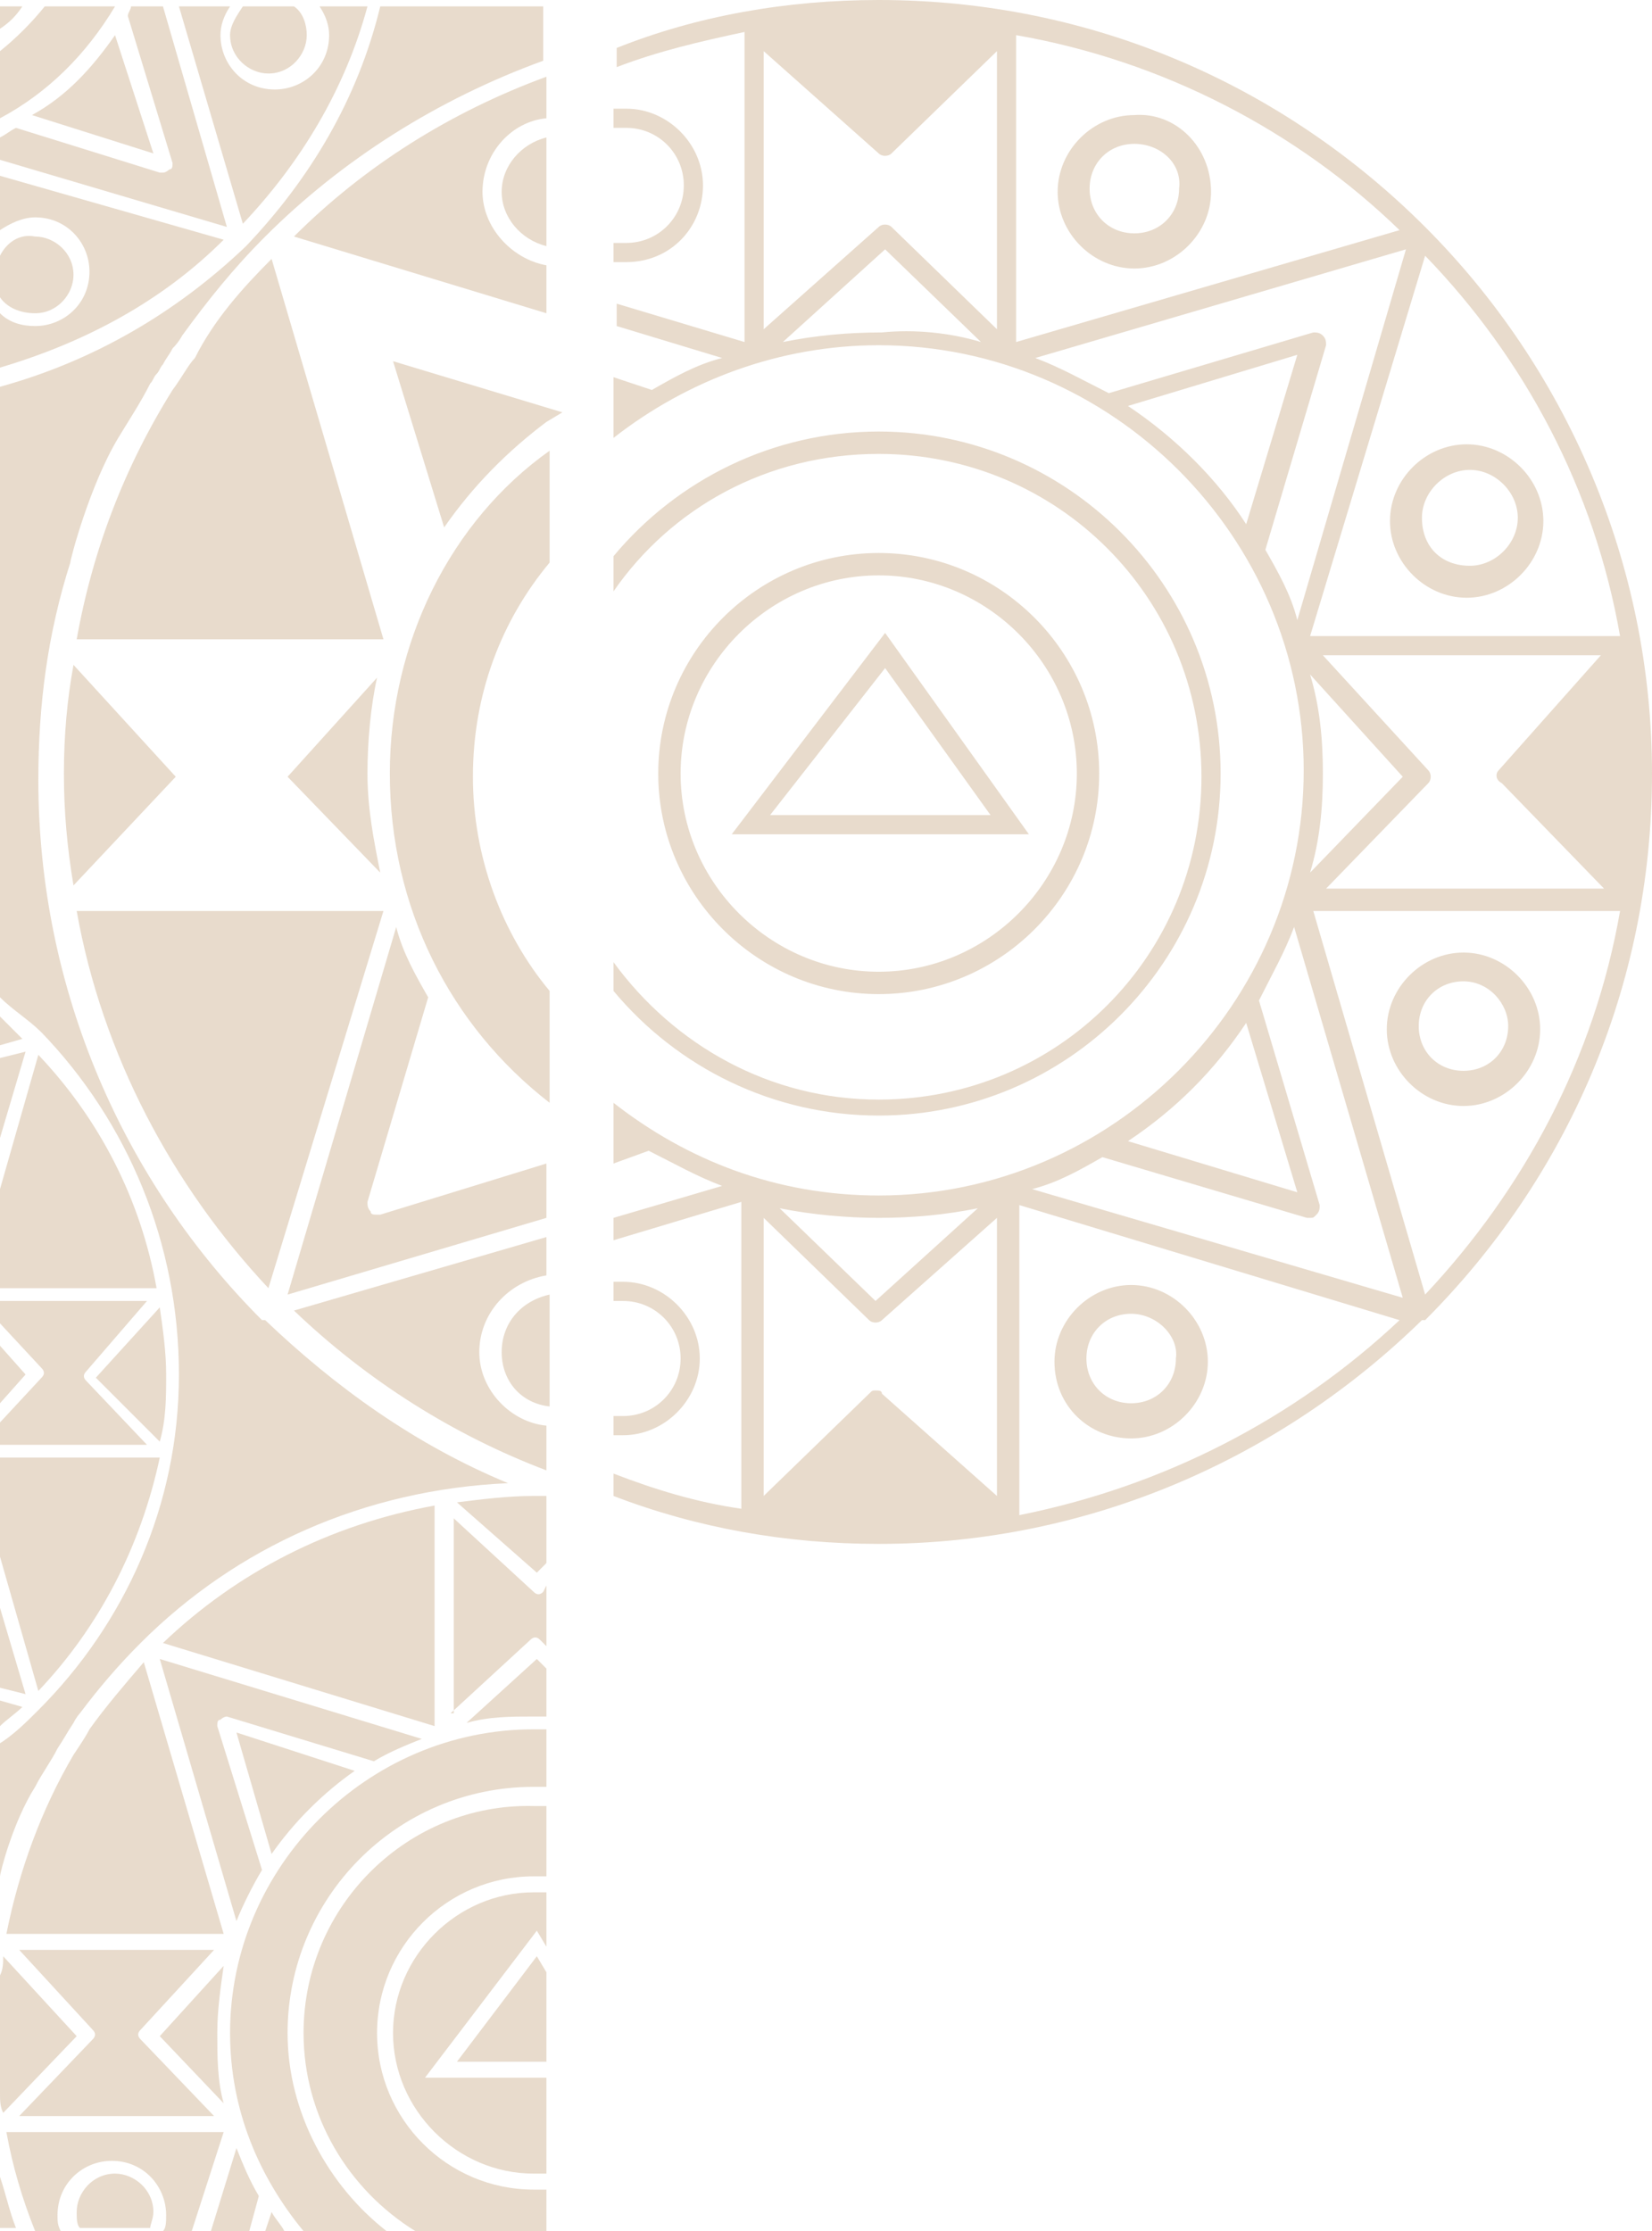
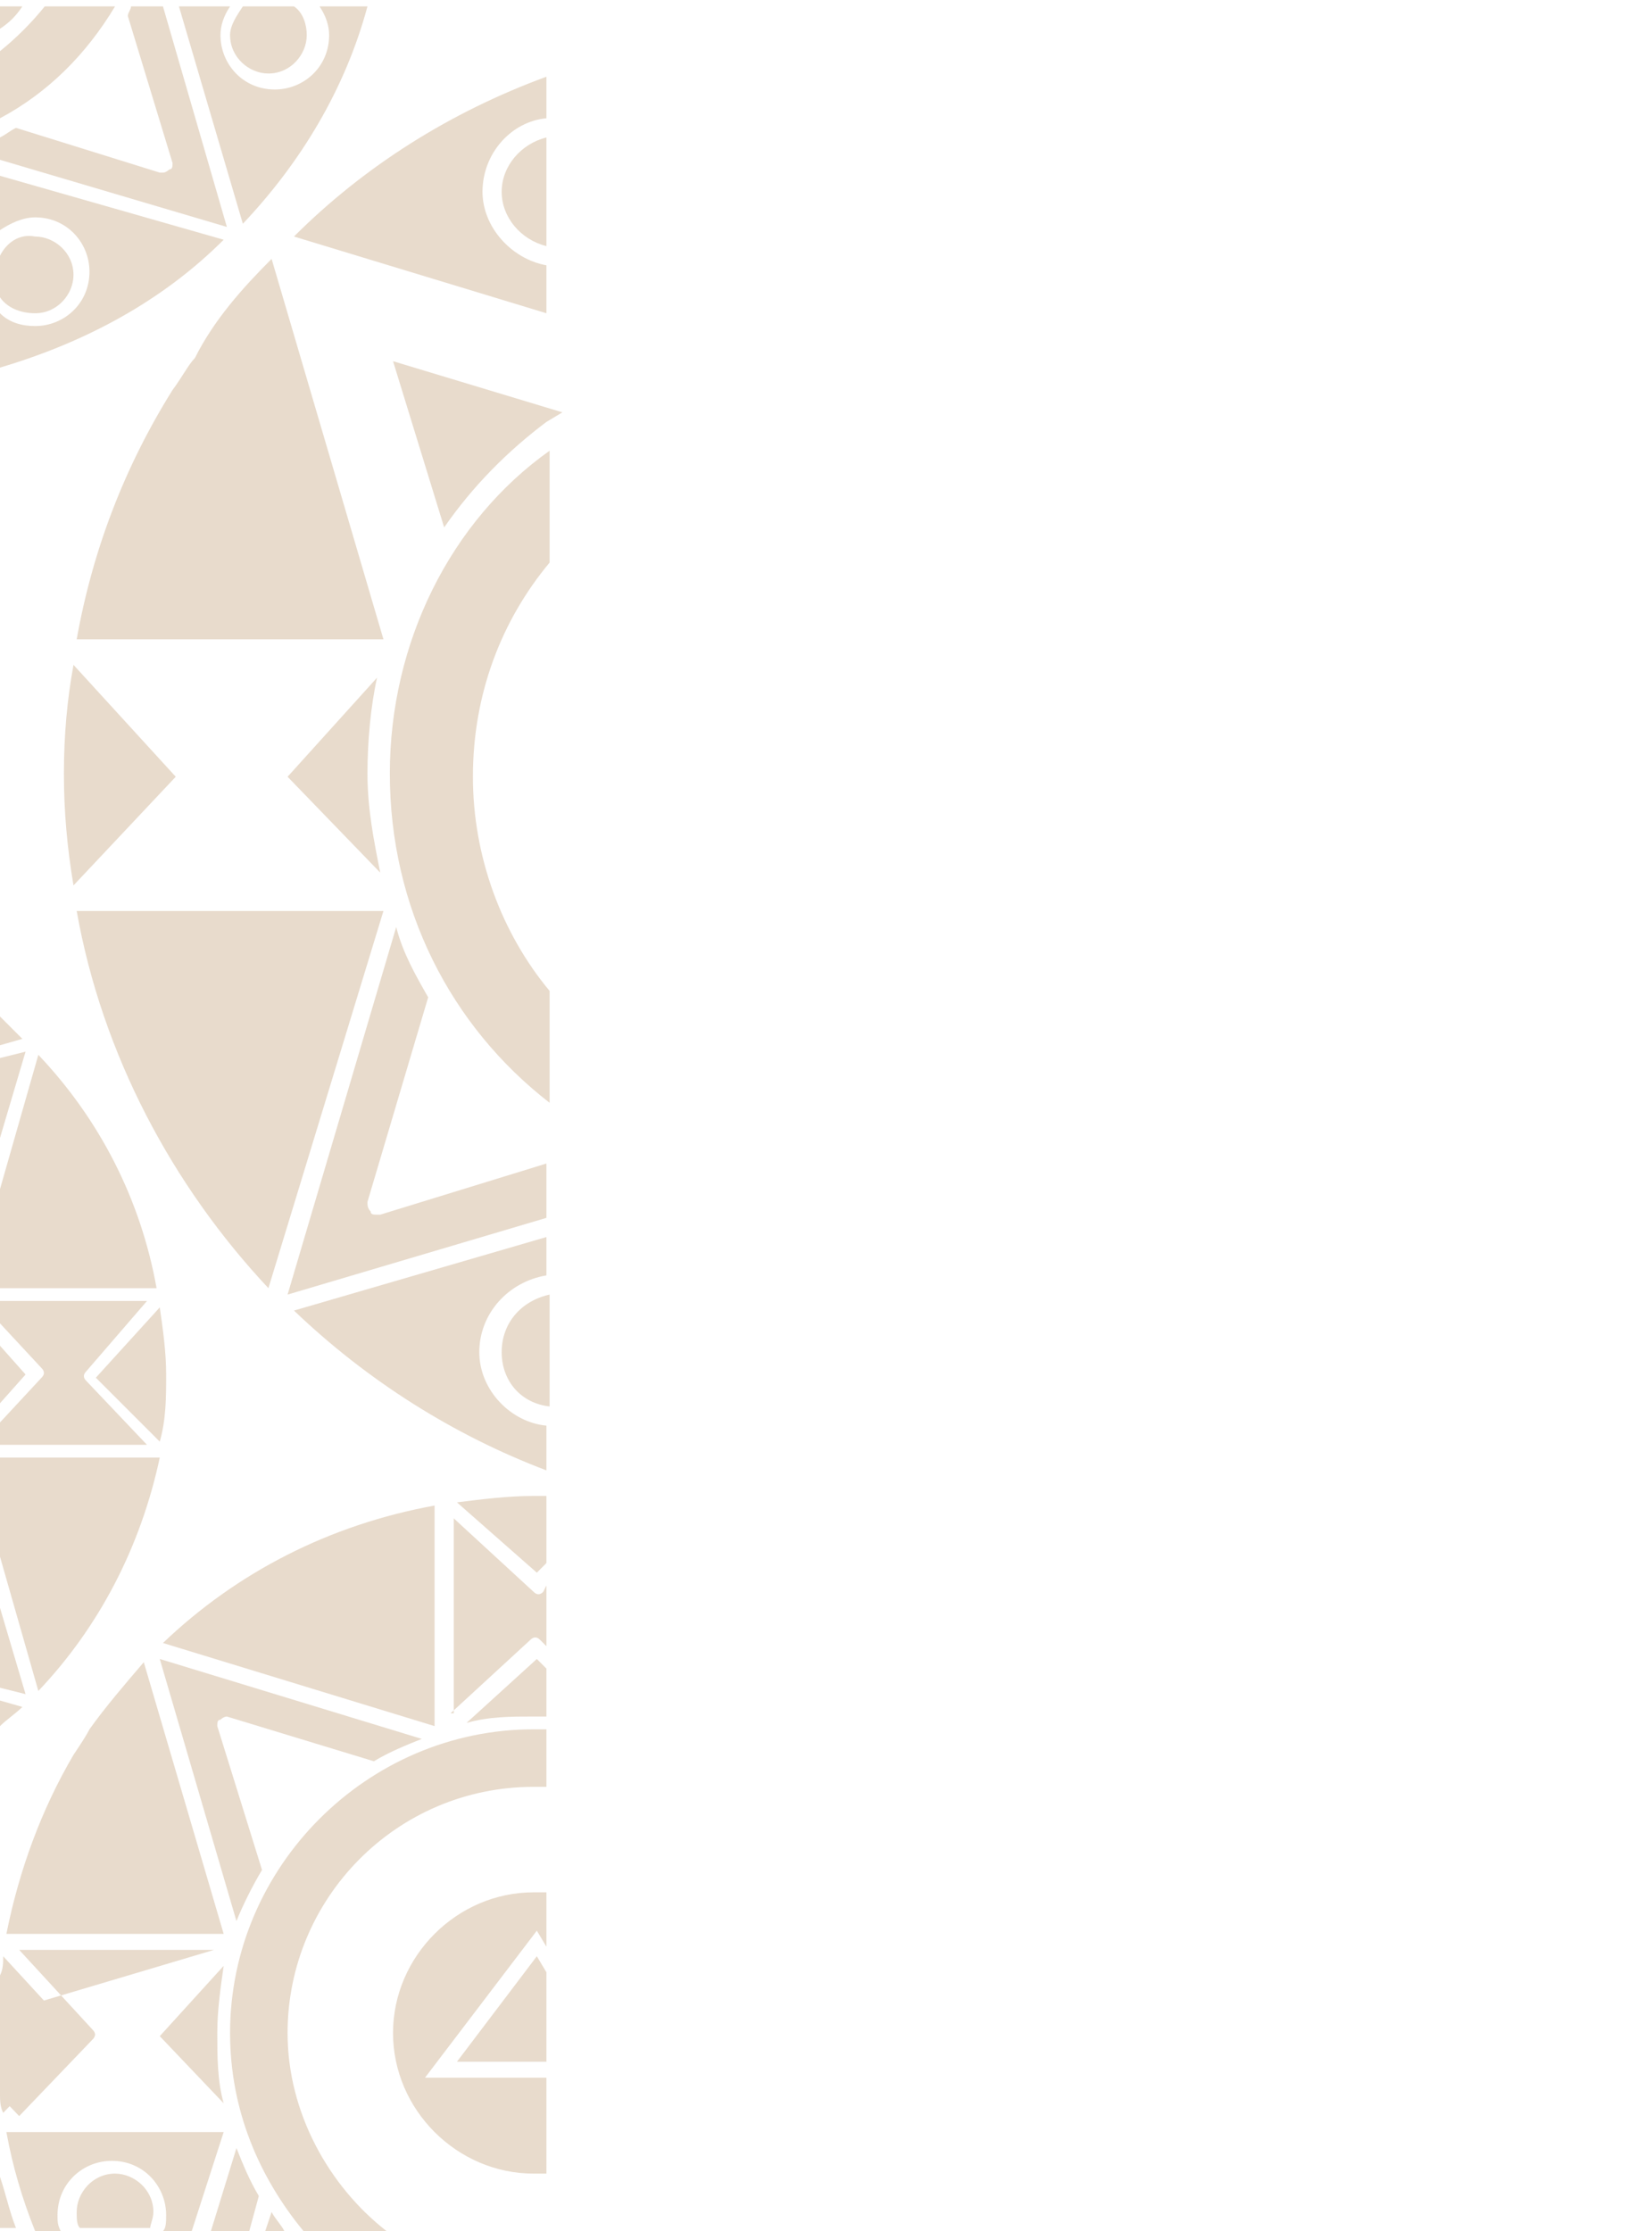
<svg xmlns="http://www.w3.org/2000/svg" version="1.1" x="0px" y="0px" width="51.7px" height="69.8px" viewBox="0 0 51.7 69.8" enable-background="new 0 0 51.7 69.8" xml:space="preserve">
  <defs>
</defs>
  <g id="XMLID_1_" opacity="0.8">
-     <path id="XMLID_66_" fill="#e2d2bf" d="M46,17.7c0.8,0,1.5-0.7,1.5-1.5s-0.7-1.5-1.5-1.5c-0.8,0-1.5,0.7-1.5,1.5   C44.5,17.1,45.1,17.7,46,17.7z M35.5,4.5c-0.8,0-1.4,0.6-1.4,1.4c0,0.8,0.6,1.4,1.4,1.4c0.8,0,1.4-0.6,1.4-1.4   C37,5.1,36.3,4.5,35.5,4.5z M45.8,30.7c-0.8,0-1.4,0.6-1.4,1.4c0,0.8,0.6,1.4,1.4,1.4c0.8,0,1.4-0.6,1.4-1.4   C47.2,31.4,46.6,30.7,45.8,30.7z M35.4,41.1c-0.8,0-1.4,0.6-1.4,1.4c0,0.8,0.6,1.4,1.4,1.4c0.8,0,1.4-0.6,1.4-1.4   C36.9,41.8,36.2,41.1,35.4,41.1z M19.5,44.9c1.3,0,2.4-1.1,2.4-2.4c0-1.3-1.1-2.4-2.4-2.4c-0.1,0-0.2,0-0.3,0v0.6   c0.1,0,0.2,0,0.3,0c1,0,1.8,0.8,1.8,1.8c0,1-0.8,1.8-1.8,1.8c-0.1,0-0.2,0-0.3,0v0.6C19.4,44.9,19.4,44.9,19.5,44.9L19.5,44.9z    M32.2,26.1h-9.3l4.8-6.3L32.2,26.1z M24.1,25.5H31l-3.3-4.6L24.1,25.5z M51.7,24.2c0,6.7-2.7,12.7-7.1,17.1c0,0,0,0,0,0   c0,0,0,0-0.1,0c-4.4,4.3-10.4,7-17,7c-2.9,0-5.7-0.5-8.3-1.5v-0.7c1.3,0.5,2.6,0.9,4,1.1v-9.6l-4,1.2v-0.7l3.4-1   c-0.8-0.3-1.5-0.7-2.3-1.1l-1.1,0.4v-1.9c2.3,1.8,5.1,2.9,8.3,2.9c7.3,0,13.3-6,13.3-13.3c0-7.3-6-13.3-13.3-13.3   c-3.1,0-6,1.1-8.3,2.9v-1.9l1.2,0.4c0.7-0.4,1.4-0.8,2.2-1l-3.3-1V9.5l4,1.2V1c-1.4,0.3-2.7,0.6-4,1.1V1.5C21.8,0.5,24.6,0,27.5,0   c6.7,0,12.7,2.7,17.1,7.1c0,0,0,0,0,0c0,0,0,0,0,0C49,11.5,51.7,17.6,51.7,24.2z M44.6,8L41,19.9h9.7C49.9,15.3,47.7,11.2,44.6,8z    M46.9,24.1l3.2-3.6h-8.7l3.3,3.6c0.1,0.1,0.1,0.3,0,0.4l-3.2,3.3h8.7l-3.2-3.3C46.8,24.4,46.8,24.2,46.9,24.1z M41.4,24.2   c0,1.1-0.1,2.1-0.4,3.1l2.9-3l-2.9-3.2C41.3,22.1,41.4,23.1,41.4,24.2z M30.7,10.7l-3-2.9l-3.2,2.9c1-0.2,2-0.3,3.1-0.3   C28.6,10.3,29.7,10.4,30.7,10.7z M31.2,1.6l-3.3,3.2c-0.1,0.1-0.3,0.1-0.4,0l-3.6-3.2v8.7l3.6-3.2c0.1-0.1,0.3-0.1,0.4,0l3.3,3.2   V1.6z M31.8,10.7l12-3.5c-3.2-3.1-7.4-5.3-12-6.1V10.7z M39,16.4l1.6-5.3l-5.3,1.6C36.8,13.7,38.1,15,39,16.4z M44,7.8l-11.6,3.4   c0.8,0.3,1.5,0.7,2.3,1.1l6.4-1.9c0.1,0,0.2,0,0.3,0.1c0.1,0.1,0.1,0.2,0.1,0.3l-1.9,6.4c0.4,0.7,0.8,1.4,1,2.2L44,7.8z M35.3,35.7   l5.3,1.6L39,32C38,33.5,36.8,34.7,35.3,35.7z M24.4,37.8l3,2.9l3.2-2.9c-1,0.2-2,0.3-3.1,0.3C26.5,38.1,25.4,38,24.4,37.8z    M31.2,38.1l-3.6,3.2c-0.1,0.1-0.3,0.1-0.4,0l-3.3-3.2v8.7l3.3-3.2c0.1-0.1,0.1-0.1,0.2-0.1c0.1,0,0.2,0,0.2,0.1l3.6,3.2V38.1z    M43.8,41.3l-11.9-3.6v9.7C36.4,46.5,40.5,44.4,43.8,41.3z M43.9,40.6l-3.4-11.6c-0.3,0.8-0.7,1.5-1.1,2.3l1.9,6.4   c0,0.1,0,0.2-0.1,0.3c-0.1,0.1-0.1,0.1-0.2,0.1c0,0-0.1,0-0.1,0l-6.4-1.9c-0.7,0.4-1.4,0.8-2.2,1L43.9,40.6z M50.7,28.5h-9.6   l3.5,12C47.7,37.2,49.9,33.1,50.7,28.5z M22,5.8c0-1.3-1.1-2.4-2.4-2.4c-0.1,0-0.2,0-0.4,0v0.6c0.1,0,0.2,0,0.4,0   c1,0,1.8,0.8,1.8,1.8c0,1-0.8,1.8-1.8,1.8c-0.1,0-0.2,0-0.4,0v0.6c0.1,0,0.2,0,0.4,0C21,8.2,22,7.1,22,5.8z M27.5,34.9   c5.9,0,10.7-4.8,10.7-10.7c0-5.9-4.8-10.7-10.7-10.7c-3.3,0-6.3,1.5-8.3,3.9v1.1c1.8-2.6,4.8-4.3,8.3-4.3c5.6,0,10.1,4.5,10.1,10.1   c0,5.6-4.5,10.1-10.1,10.1c-3.4,0-6.4-1.7-8.3-4.3V31C21.2,33.4,24.2,34.9,27.5,34.9z M37.9,6c0,1.3-1.1,2.4-2.4,2.4   c-1.3,0-2.4-1.1-2.4-2.4c0-1.3,1.1-2.4,2.4-2.4C36.8,3.5,37.9,4.6,37.9,6z M33,42.6c0-1.3,1.1-2.4,2.4-2.4c1.3,0,2.4,1.1,2.4,2.4   c0,1.3-1.1,2.4-2.4,2.4C34.1,45,33,44,33,42.6z M43.5,16.3c0-1.3,1.1-2.4,2.4-2.4c1.3,0,2.4,1.1,2.4,2.4c0,1.3-1.1,2.4-2.4,2.4   C44.6,18.7,43.5,17.6,43.5,16.3z M27.5,31.1c-3.8,0-6.9-3.1-6.9-6.9c0-3.8,3.1-6.9,6.9-6.9c3.8,0,6.9,3.1,6.9,6.9   C34.4,28,31.3,31.1,27.5,31.1z M27.5,30.4c3.4,0,6.2-2.8,6.2-6.2c0-3.4-2.8-6.2-6.2-6.2c-3.4,0-6.2,2.8-6.2,6.2   C21.3,27.6,24.1,30.4,27.5,30.4z M43.4,32.2c0-1.3,1.1-2.4,2.4-2.4c1.3,0,2.4,1.1,2.4,2.4c0,1.3-1.1,2.4-2.4,2.4   C44.5,34.6,43.4,33.5,43.4,32.2z" />
    <g id="XMLID_2_">
      <g id="XMLID_63_">
        <path id="XMLID_65_" fill="#e2d2bf" d="M8.5,8.1l3.5,11.9H2.4c0.5-2.8,1.5-5.4,3-7.8c0.3-0.4,0.5-0.8,0.7-1C6.7,10,7.6,9,8.5,8.1     z" />
        <path id="XMLID_64_" fill="#e2d2bf" d="M7.2,13.9c-1.3,0-2.4,1.1-2.4,2.4c0,1.3,1.1,2.4,2.4,2.4c1.3,0,2.4-1.1,2.4-2.4     C9.6,15,8.6,13.9,7.2,13.9z" />
      </g>
      <path id="XMLID_62_" fill="#e2d2bf" d="M2,24.2c0,1.2,0.1,2.3,0.3,3.5l3.2-3.4l-3.2-3.5C2.1,21.9,2,23,2,24.2z" />
      <g id="XMLID_59_">
        <path id="XMLID_61_" fill="#e2d2bf" d="M8.4,40.3C5.4,37.1,3.2,33,2.4,28.5H12L8.4,40.3z" />
        <path id="XMLID_60_" fill="#e2d2bf" d="M7.1,34.4c1.3,0,2.4-1.1,2.4-2.4c0-1.3-1.1-2.4-2.4-2.4c-1.3,0-2.4,1.1-2.4,2.4     C4.7,33.3,5.8,34.4,7.1,34.4L7.1,34.4z" />
      </g>
      <path id="XMLID_58_" fill="#e2d2bf" d="M11.5,24.2c0-1,0.1-2.1,0.3-3L9,24.3l2.9,3C11.7,26.3,11.5,25.3,11.5,24.2z" />
      <g id="XMLID_55_">
        <path id="XMLID_57_" fill="#e2d2bf" d="M5.1,51.4c2.3-2.2,5.2-3.7,8.5-4.3v6.9L5.1,51.4z" />
        <circle id="XMLID_56_" fill="#e2d2bf" cx="11.1" cy="50.4" r="1.7" />
      </g>
-       <path id="XMLID_54_" fill="#e2d2bf" d="M7.4,54.2L8.5,58c0.7-1,1.6-1.9,2.6-2.6L7.4,54.2z" />
      <path id="XMLID_53_" fill="#e2d2bf" d="M11.1,51.7c0.7,0,1.2-0.6,1.2-1.2c0-0.7-0.6-1.2-1.2-1.2c-0.7,0-1.2,0.6-1.2,1.2    C9.8,51.1,10.4,51.7,11.1,51.7z" />
      <path id="XMLID_52_" fill="#e2d2bf" d="M7.2,63.6c0,2.4,0.9,4.5,2.3,6.2h2.6C10.3,68.4,9,66.1,9,63.6c0-4.2,3.4-7.7,7.7-7.7    c0.1,0,0.3,0,0.4,0v-1.8c-0.1,0-0.3,0-0.4,0C11.5,54.1,7.2,58.4,7.2,63.6z" />
      <path id="XMLID_51_" fill="#e2d2bf" d="M17.1,44.6C16,44.5,15,43.5,15,42.3c0-1.2,0.9-2.2,2.1-2.4v-1.2l-7.9,2.3    c2.3,2.2,5,3.9,7.9,5V44.6z" />
      <path id="XMLID_50_" fill="#e2d2bf" d="M14.1,53.6l2.5-2.3c0.1-0.1,0.2-0.1,0.3,0l0.2,0.2v-1.9L17,49.8c-0.1,0.1-0.2,0.1-0.3,0    l-2.5-2.3V53.6z" />
      <path id="XMLID_49_" fill="#e2d2bf" d="M17.1,36.4L11.9,38c0,0-0.1,0-0.1,0c-0.1,0-0.2,0-0.2-0.1c-0.1-0.1-0.1-0.2-0.1-0.3    l1.9-6.4c-0.4-0.7-0.8-1.4-1-2.2L9,40.5l8.1-2.4V36.4z" />
      <path id="XMLID_48_" fill="#e2d2bf" d="M16.8,49.2l0.3-0.3v-2.1c-0.1,0-0.3,0-0.4,0c-0.8,0-1.6,0.1-2.4,0.2L16.8,49.2z" />
      <path id="XMLID_47_" fill="#e2d2bf" d="M15.7,42.3c0,0.9,0.6,1.6,1.5,1.7v-3.5C16.3,40.7,15.7,41.4,15.7,42.3z" />
      <path id="XMLID_46_" fill="#e2d2bf" d="M4.8,69.2c0-0.7-0.6-1.2-1.2-1.2c-0.7,0-1.2,0.6-1.2,1.2c0,0.2,0,0.4,0.1,0.5h2.2    C4.7,69.6,4.8,69.4,4.8,69.2z" />
      <path id="XMLID_45_" fill="#e2d2bf" d="M6.6,69.8h1.2l0.3-1.1c-0.3-0.5-0.5-1-0.7-1.5L6.6,69.8z" />
      <path id="XMLID_44_" fill="#e2d2bf" d="M8.3,69.8h0.6c-0.1-0.2-0.3-0.4-0.4-0.6L8.3,69.8z" />
      <path id="XMLID_43_" fill="#e2d2bf" d="M2.4,63.7l-2.3-2.5c0,0.2,0,0.4-0.1,0.6v3.7c0,0.2,0,0.4,0.1,0.6L2.4,63.7z" />
      <path id="XMLID_42_" fill="#e2d2bf" d="M17.1,2.4c-3,1.1-5.7,2.8-7.9,5l7.9,2.4V8.3c-1.1-0.2-2-1.2-2-2.3c0-1.2,0.9-2.2,2-2.3V2.4    z" />
      <path id="XMLID_41_" fill="#e2d2bf" d="M17.1,7.7V4.3c-0.8,0.2-1.4,0.9-1.4,1.7C15.7,6.8,16.3,7.5,17.1,7.7z" />
      <polygon id="XMLID_40_" fill="#e2d2bf" points="14.3,64.5 17.1,64.5 17.1,61.7 16.8,61.2   " />
      <path id="XMLID_39_" fill="#e2d2bf" d="M7.4,60.1c0.2-0.5,0.5-1.1,0.8-1.6L6.8,54c0-0.1,0-0.2,0.1-0.2c0.1-0.1,0.2-0.1,0.2-0.1    l4.6,1.4c0.5-0.3,1-0.5,1.5-0.7L5,51.9L7.4,60.1z" />
      <path id="XMLID_38_" fill="#e2d2bf" d="M14.6,53.9c0.7-0.2,1.4-0.2,2.1-0.2c0.1,0,0.3,0,0.4,0v-1.5l-0.3-0.3L14.6,53.9z" />
-       <path id="XMLID_37_" fill="#e2d2bf" d="M9.5,63.6c0,2.6,1.4,4.9,3.5,6.2h4.1v-1.3c-0.1,0-0.3,0-0.4,0c-2.7,0-4.9-2.2-4.9-4.9    c0-2.7,2.2-4.9,4.9-4.9c0.1,0,0.3,0,0.4,0v-2.2c-0.1,0-0.3,0-0.4,0C12.8,56.4,9.5,59.6,9.5,63.6z" />
      <path id="XMLID_36_" fill="#e2d2bf" d="M12.2,24.2c0,4.2,1.9,7.9,5,10.3v-3.5c-1.5-1.8-2.4-4.2-2.4-6.7c0-2.6,0.9-4.9,2.4-6.7    v-3.5C14.1,16.3,12.2,20.1,12.2,24.2z" />
      <path id="XMLID_35_" fill="#e2d2bf" d="M12.3,63.6c0,2.4,2,4.4,4.4,4.4c0.1,0,0.3,0,0.4,0v-3h-3.8l3.5-4.6l0.3,0.5v-1.7    c-0.1,0-0.3,0-0.4,0C14.3,59.2,12.3,61.2,12.3,63.6z" />
      <path id="XMLID_34_" fill="#e2d2bf" d="M5.2,43c0-0.7-0.1-1.4-0.2-2.1l-2,2.2l2,2C5.2,44.4,5.2,43.7,5.2,43z" />
      <path id="XMLID_33_" fill="#e2d2bf" d="M2.1,39.2c0.6,0,1.1-0.5,1.1-1.1c0-0.6-0.5-1.1-1.1-1.1C1.5,37,1,37.5,1,38.1    C1,38.7,1.5,39.2,2.1,39.2z" />
      <g id="XMLID_30_">
        <path id="XMLID_32_" fill="#e2d2bf" d="M1.2,52.9L0,48.7v-3.1h5C4.4,48.4,3.1,50.9,1.2,52.9z" />
        <path id="XMLID_31_" fill="#e2d2bf" d="M2,49.4c0.8,0,1.5-0.7,1.5-1.5c0-0.8-0.7-1.5-1.5-1.5c-0.8,0-1.5,0.7-1.5,1.5     C0.5,48.7,1.1,49.4,2,49.4z" />
      </g>
      <path id="XMLID_29_" fill="#e2d2bf" d="M2.4,57.9c0,0.7,0.6,1.2,1.2,1.2c0.7,0,1.2-0.6,1.2-1.2c0-0.7-0.6-1.2-1.2-1.2    C3,56.6,2.4,57.2,2.4,57.9z" />
      <polygon id="XMLID_28_" fill="#e2d2bf" points="0,42.1 0,43.9 0.8,43   " />
      <g id="XMLID_26_">
        <path id="XMLID_27_" fill="#e2d2bf" d="M1.2,33c1.9,2,3.2,4.5,3.7,7.3H0v-3.1L1.2,33z" />
      </g>
      <path id="XMLID_25_" fill="#e2d2bf" d="M0,53.2v0.8c0.2-0.2,0.5-0.4,0.7-0.6L0,53.2z" />
      <path id="XMLID_24_" fill="#e2d2bf" d="M5.1,0.2h-1C4.1,0.3,4,0.4,4,0.5l1.4,4.6c0,0.1,0,0.2-0.1,0.2c0,0-0.1,0.1-0.2,0.1    c0,0,0,0-0.1,0L0.5,4C0.3,4.1,0.2,4.2,0,4.3V5l7.1,2.1L5.1,0.2z" />
      <path id="XMLID_23_" fill="#e2d2bf" d="M11.5,0.2H10c0.2,0.3,0.3,0.6,0.3,0.9c0,1-0.8,1.7-1.7,1.7c-1,0-1.7-0.8-1.7-1.7    c0-0.3,0.1-0.6,0.3-0.9H5.6l2,6.8C9.4,5.1,10.8,2.8,11.5,0.2z" />
      <path id="XMLID_22_" fill="#e2d2bf" d="M0,68.1v1.6h0.5C0.3,69.2,0.2,68.7,0,68.1z" />
      <path id="XMLID_21_" fill="#e2d2bf" d="M0,5.5v1.7C0.3,7,0.7,6.8,1.1,6.8c1,0,1.7,0.8,1.7,1.7c0,1-0.8,1.7-1.7,1.7    c-0.4,0-0.8-0.1-1.1-0.4v1.7c2.7-0.8,5.1-2.1,7-4L0,5.5z" />
      <polygon id="XMLID_20_" fill="#e2d2bf" points="0,35.6 0.8,32.9 0,33.1   " />
      <path id="XMLID_19_" fill="#e2d2bf" d="M0,32.7l0.7-0.2C0.5,32.3,0.2,32,0,31.8V32.7z" />
      <polygon id="XMLID_18_" fill="#e2d2bf" points="0,50.3 0,52.8 0.8,53   " />
      <path id="XMLID_17_" fill="#e2d2bf" d="M13.9,16.5c0.9-1.3,2-2.4,3.2-3.3l0.5-0.3l-5.3-1.6L13.9,16.5z" />
      <path id="XMLID_16_" fill="#e2d2bf" d="M4.6,40.7H0v0.7l1.3,1.4c0.1,0.1,0.1,0.2,0,0.3L0,44.5v0.7h4.6l-1.9-2    c-0.1-0.1-0.1-0.2,0-0.3L4.6,40.7z" />
      <path id="XMLID_15_" fill="#e2d2bf" d="M1.9,69.8c-0.1-0.2-0.1-0.3-0.1-0.5c0-1,0.8-1.7,1.7-1.7c1,0,1.7,0.8,1.7,1.7    c0,0.2,0,0.4-0.1,0.5h0.9L7,66.7H0.2c0.2,1.1,0.5,2.1,0.9,3.1H1.9z" />
      <path id="XMLID_14_" fill="#e2d2bf" d="M6.8,63.6c0-0.7,0.1-1.4,0.2-2.1l-2,2.2l2,2.1C6.8,65.1,6.8,64.3,6.8,63.6z" />
-       <path id="XMLID_13_" fill="#e2d2bf" d="M7.7,7.7C7.7,7.7,7.7,7.7,7.7,7.7C7.7,7.7,7.6,7.7,7.7,7.7C5.5,9.8,2.9,11.3,0,12.1v5.6    v13.5c0.4,0.4,0.9,0.7,1.3,1.1c0,0,0,0,0,0c0,0,0,0,0,0C4,35.1,5.6,38.9,5.6,43c0,4.1-1.7,7.8-4.4,10.5c0,0,0,0,0,0c0,0,0,0,0,0    c-0.4,0.4-0.8,0.8-1.3,1.1v4.5c0-0.1,0.1-0.3,0.1-0.4l0,0c0-0.1,0.4-1.7,1.1-2.8c0.2-0.4,0.5-0.8,0.7-1.2c0.2-0.3,0.3-0.5,0.5-0.8    c0.1-0.2,0.2-0.3,0.2-0.3l0,0c0.6-0.8,1.2-1.5,1.9-2.2c0,0,0,0,0,0c0,0,0,0,0,0c3-3,7-4.8,11.5-5c-2.9-1.2-5.4-3-7.6-5.1    c0,0,0,0-0.1,0c0,0,0,0,0,0c-4.3-4.3-7-10.3-7-16.9c0-2.4,0.3-4.6,1-6.8l0,0c0-0.1,0.6-2.4,1.5-3.9c0.3-0.5,0.7-1.1,1-1.7    c0.1-0.1,0.1-0.2,0.2-0.3c0.1-0.1,0.1-0.2,0.2-0.3c0.1-0.2,0.2-0.3,0.3-0.5c0.2-0.2,0.3-0.4,0.3-0.4l0,0c0.8-1.1,1.6-2.1,2.6-3.1    c0,0,0,0,0,0c0,0,0,0,0,0c2.4-2.4,5.4-4.3,8.7-5.5V0.2h-5.1C11.2,3.1,9.7,5.6,7.7,7.7z" />
-       <path id="XMLID_12_" fill="#e2d2bf" d="M0.6,66.2h6.1l-2.3-2.4c-0.1-0.1-0.1-0.2,0-0.3L6.7,61H0.6l2.3,2.5c0.1,0.1,0.1,0.2,0,0.3    L0.6,66.2z" />
-       <path id="XMLID_10_" fill="#e2d2bf" d="M4.8,4.8L3.6,1.1C2.9,2.1,2.1,3,1,3.6L4.8,4.8z" />
+       <path id="XMLID_12_" fill="#e2d2bf" d="M0.6,66.2l-2.3-2.4c-0.1-0.1-0.1-0.2,0-0.3L6.7,61H0.6l2.3,2.5c0.1,0.1,0.1,0.2,0,0.3    L0.6,66.2z" />
      <g id="XMLID_7_">
        <path id="XMLID_9_" fill="#e2d2bf" d="M4.5,52L7,60.5H0.2c0.4-2,1.1-3.9,2.1-5.6c0.2-0.3,0.4-0.6,0.5-0.8     C3.3,53.4,3.9,52.7,4.5,52z" />
        <circle id="XMLID_8_" fill="#e2d2bf" cx="3.7" cy="57.9" r="1.7" />
      </g>
      <path id="XMLID_6_" fill="#e2d2bf" d="M1.1,9.8c0.7,0,1.2-0.6,1.2-1.2c0-0.7-0.6-1.2-1.2-1.2C0.6,7.3,0.2,7.6,0,8v1.3    C0.2,9.6,0.6,9.8,1.1,9.8z" />
      <path id="XMLID_5_" fill="#e2d2bf" d="M0.7,0.2H0v0.7C0.3,0.7,0.5,0.5,0.7,0.2z" />
      <path id="XMLID_4_" fill="#e2d2bf" d="M7.2,1.1c0,0.7,0.6,1.2,1.2,1.2c0.7,0,1.2-0.6,1.2-1.2c0-0.3-0.1-0.7-0.4-0.9H7.6    C7.4,0.5,7.2,0.8,7.2,1.1z" />
      <path id="XMLID_3_" fill="#e2d2bf" d="M0,1.6v2.1c1.5-0.8,2.7-2,3.6-3.5H1.4C1,0.7,0.5,1.2,0,1.6z" />
    </g>
  </g>
</svg>